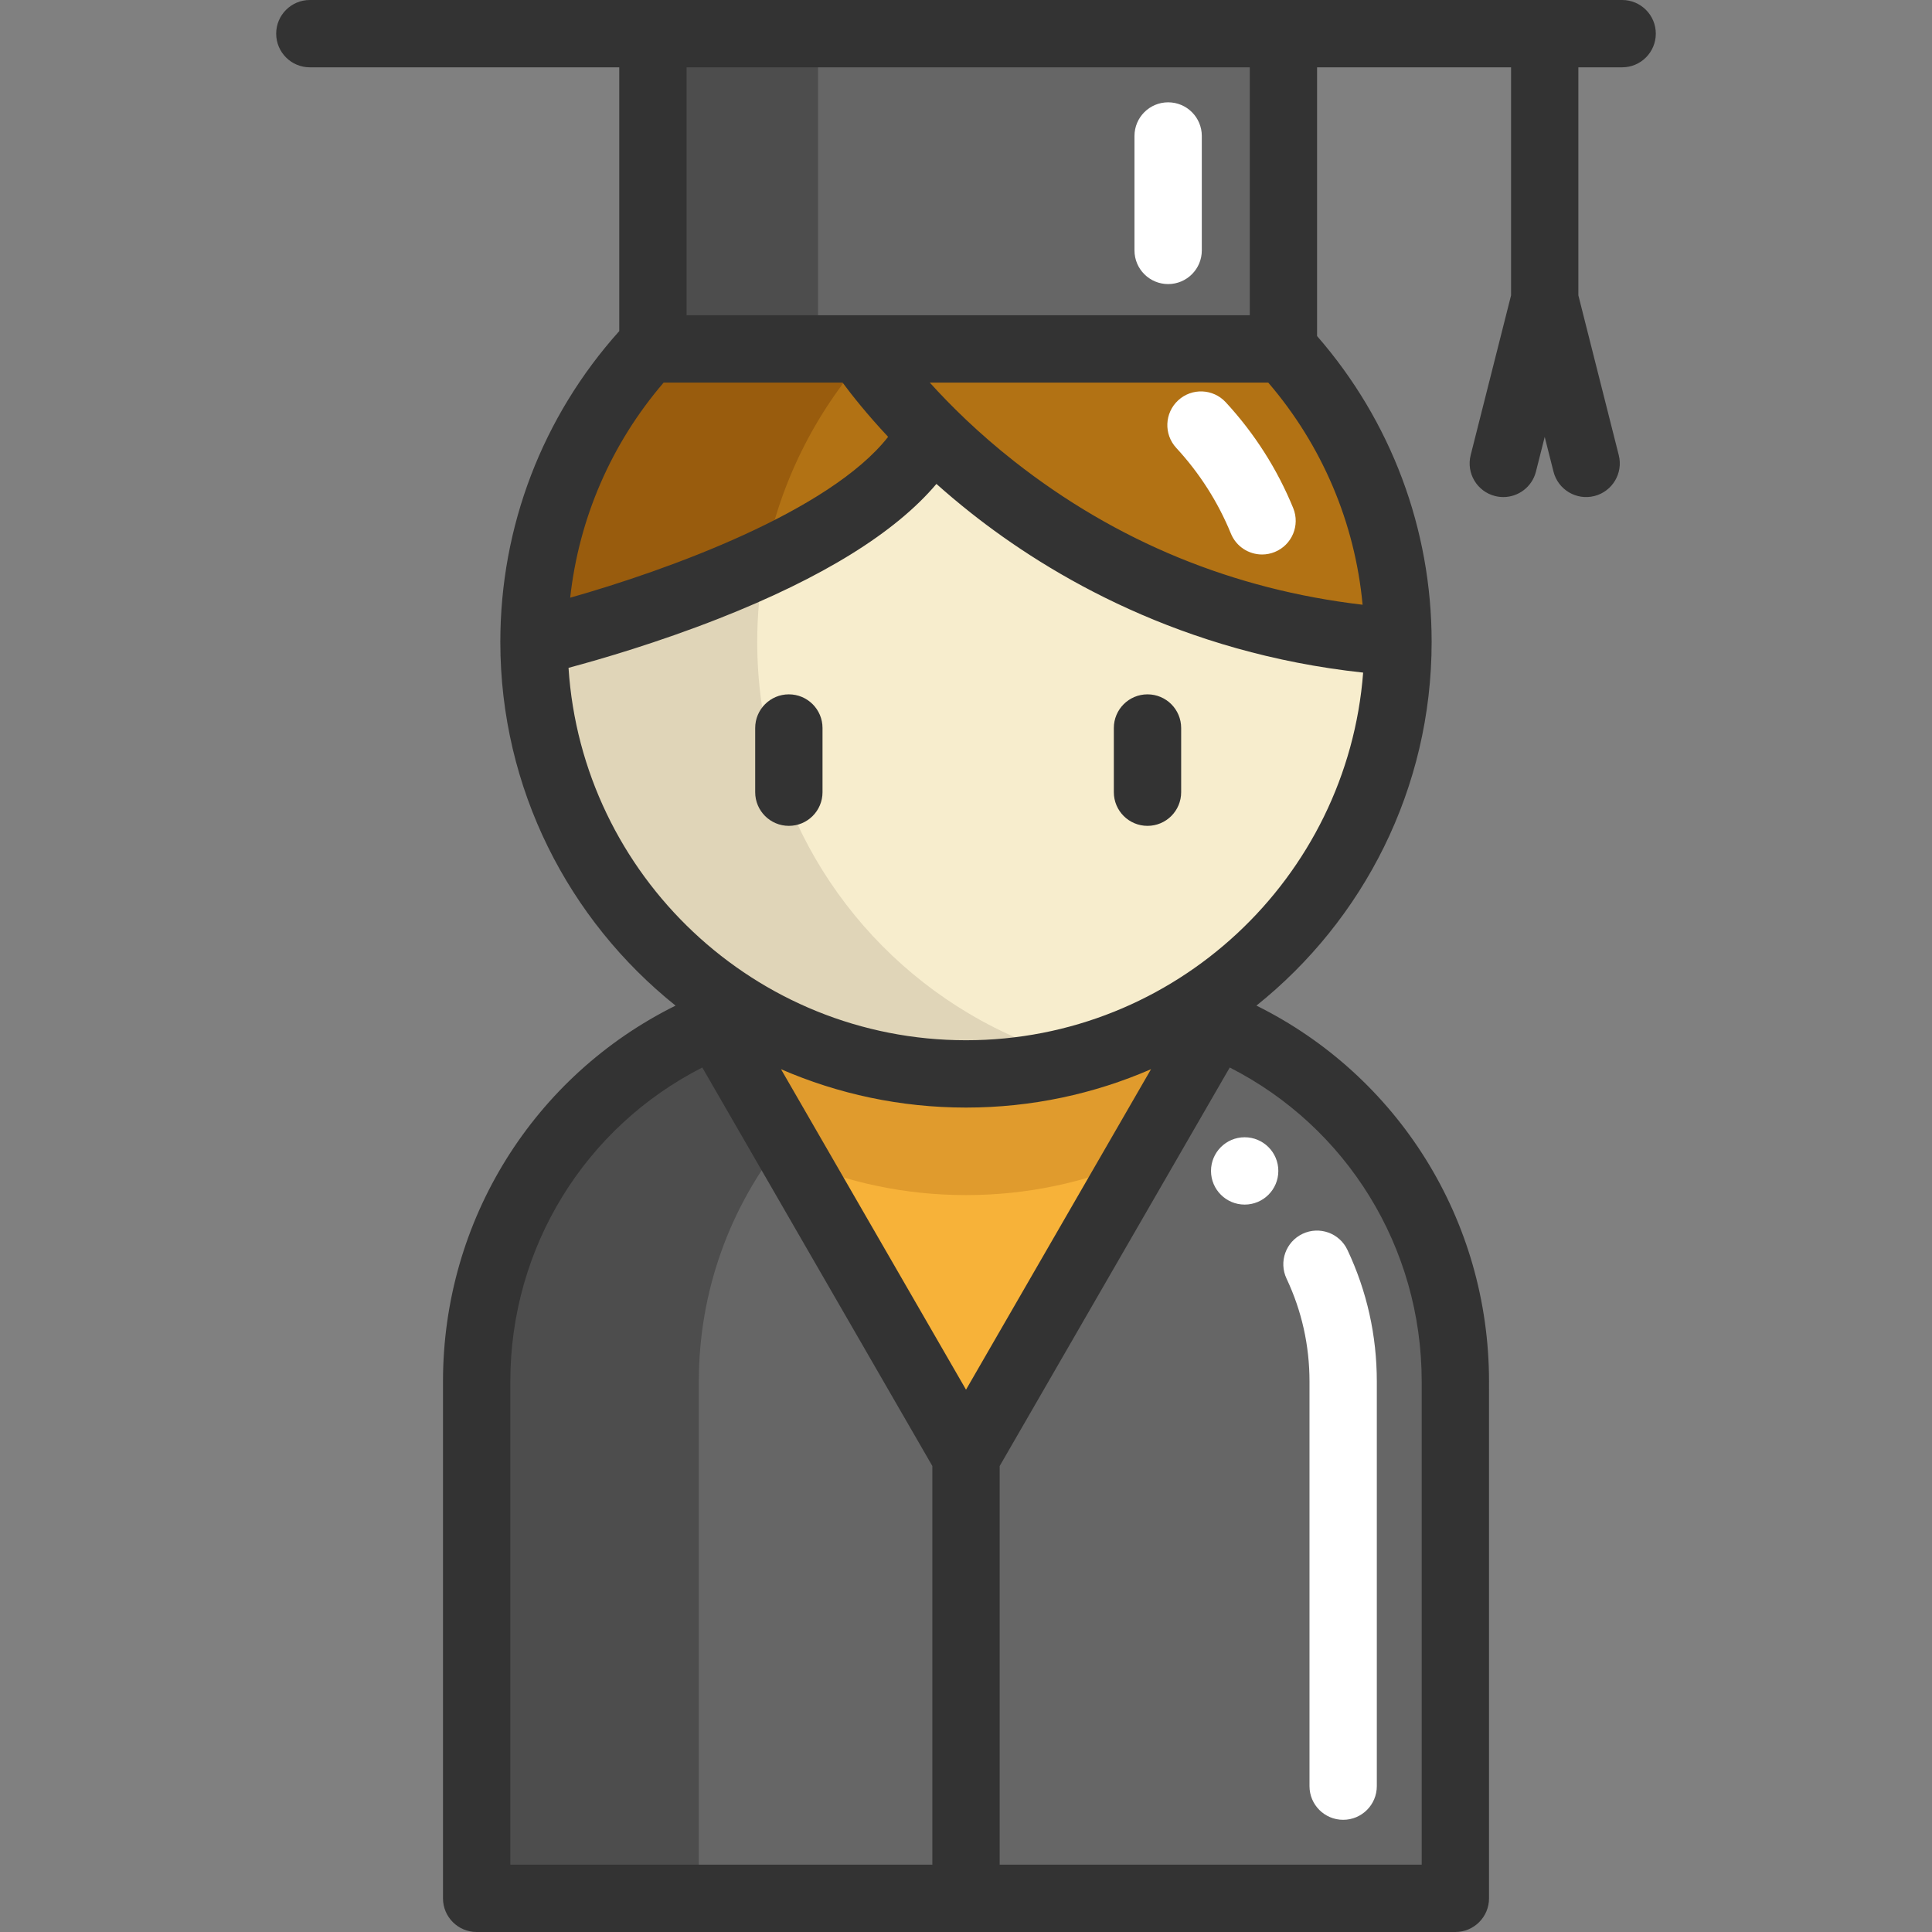
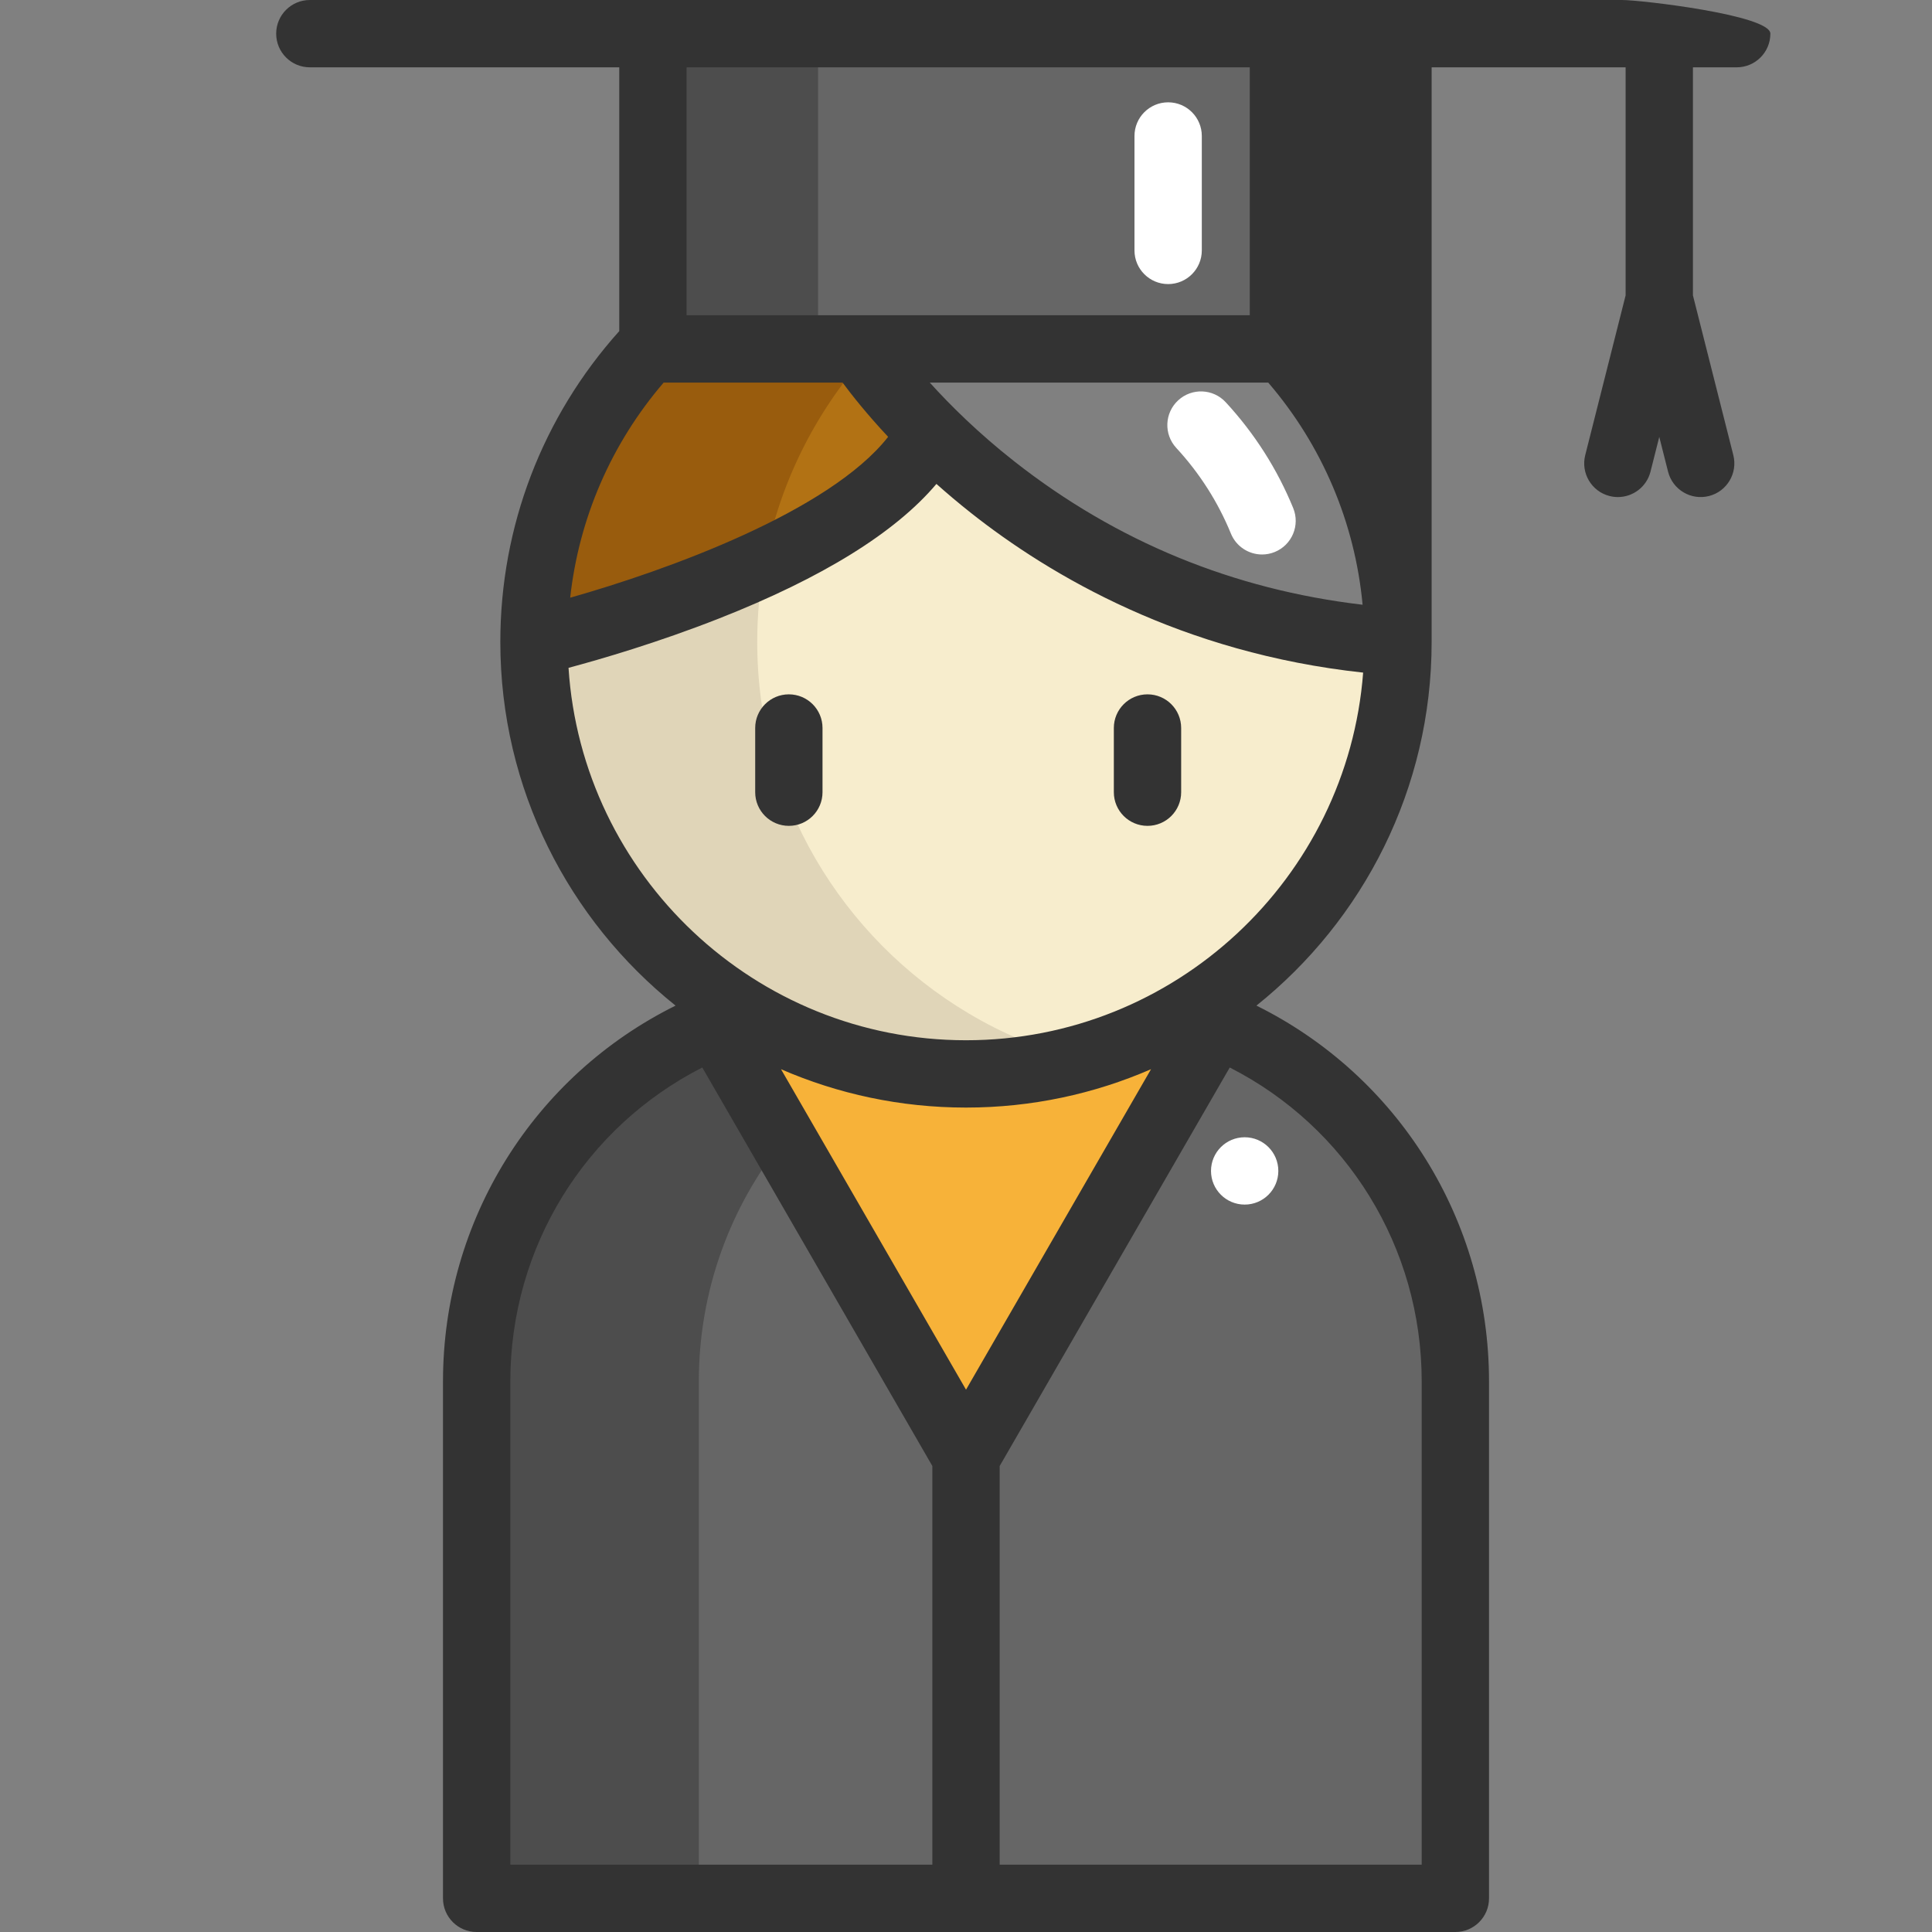
<svg xmlns="http://www.w3.org/2000/svg" height="800px" width="800px" version="1.1" id="Layer_1" viewBox="0 0 512.001 512.001" xml:space="preserve">
  <rect x="0" y="0" width="512.001" height="512.001" fill="#808080" stroke="none" />
  <path style="fill:#F7B239;" d="M322.22,271.422l-20.72,35.897l-45.495,78.799l-45.495-78.799l-20.72-35.897  c2.545-1.047,5.138-1.998,7.779-2.843c17.104,10.181,37.086,16.021,58.436,16.021c21.35,0,41.32-5.84,58.424-16.021h0.012  C317.082,269.424,319.675,270.375,322.22,271.422z" />
  <path style="fill:#666666;" d="M256.005,503.073v0.012H126.323V366.124c0-42.76,26.215-79.394,63.467-94.702l66.215,114.696V503.073  z" />
  <path style="fill:#4D4D4D;" d="M207.582,302.24l-17.791-30.818c-37.253,15.308-63.467,51.942-63.467,94.702v136.962h58.874V366.124  C185.196,341.957,193.574,319.749,207.582,302.24z" />
  <g>
    <path style="fill:#666666;" d="M385.688,366.124v136.962H256.005v-0.012V386.118l66.215-114.696   C359.473,286.73,385.688,323.364,385.688,366.124z" />
    <polygon style="fill:#666666;" points="173.031,91.225 173.031,8.917 340.121,8.917 340.121,92.462 227.923,92.462 173.031,92.462     " />
  </g>
  <polygon style="fill:#4D4D4D;" points="173.031,91.225 173.031,8.917 216.8,8.917 216.8,92.462 187.41,92.462 173.031,92.462 " />
  <path style="fill:#F7EDCD;" d="M197.569,268.579c-33.565-19.947-56.057-56.581-56.057-98.472c0,0,87.22-20.268,105.169-55.486  c21.659,21.469,62.385,51.395,123.807,55.486c0,41.891-22.492,78.514-56.045,98.472h-0.012  c-17.104,10.181-37.074,16.021-58.424,16.021S214.673,278.761,197.569,268.579z" />
-   <path style="fill:#E09B2D;" d="M322.22,271.422l-20.72,35.897c-13.94,6.042-29.319,9.396-45.495,9.396  c-16.164,0-31.555-3.354-45.495-9.396l-20.72-35.897c2.545-1.047,5.138-1.998,7.779-2.843  c17.104,10.181,37.086,16.021,58.436,16.021c21.35,0,41.32-5.84,58.424-16.021h0.012  C317.082,269.424,319.675,270.375,322.22,271.422z" />
  <g>
-     <path style="fill:#B27214;" d="M340.121,92.474c18.84,20.399,30.366,47.66,30.366,77.633   c-61.422-4.092-102.147-34.017-123.807-55.486c-12.608-12.513-18.757-22.159-18.757-22.159h112.198V92.474z" />
    <path style="fill:#B27214;" d="M246.68,114.621c-7.089,13.916-25.002,25.501-44.068,34.422c-29.188,13.655-61.1,21.065-61.1,21.065   c0-30.568,12.001-58.341,31.52-78.882v1.237h54.892c0,0,0.25,0.404,0.761,1.13c0.083,0.119,0.167,0.25,0.274,0.393   c0.095,0.131,0.202,0.285,0.309,0.44C231.694,97.85,237.462,105.474,246.68,114.621z" />
  </g>
  <path style="fill:#995C0D;" d="M229.267,94.424c-13.369,15.177-22.801,33.922-26.655,54.618c-29.188,13.655-61.1,21.065-61.1,21.065  c0-30.568,12.001-58.341,31.52-78.882v1.237h54.892c0,0,0.25,0.404,0.761,1.13c0.083,0.119,0.167,0.25,0.274,0.393  C229.053,94.115,229.16,94.27,229.267,94.424z" />
  <path style="fill:#E0D5B8;" d="M285.586,280.723c-9.432,2.522-19.352,3.878-29.581,3.878c-21.35,0-41.332-5.84-58.436-16.021  c-33.565-19.947-56.057-56.581-56.057-98.472c0,0,31.912-7.41,61.1-21.065c-1.273,6.827-1.939,13.869-1.939,21.065  c0,41.891,22.492,78.525,56.057,98.472C265.64,273.884,275.333,277.988,285.586,280.723z" />
  <g>
    <path style="fill:#FFFFFF;" d="M334.461,146.946c-3.515,0-6.845-2.09-8.258-5.544c-3.428-8.372-8.3-16.01-14.479-22.701   c-3.343-3.619-3.119-9.263,0.502-12.605c3.618-3.343,9.262-3.117,12.605,0.501c7.629,8.261,13.646,17.697,17.882,28.048   c1.866,4.559-0.316,9.769-4.875,11.635C336.73,146.732,335.586,146.946,334.461,146.946z" />
-     <path style="fill:#FFFFFF;" d="M355.952,482.27c-4.928,0-8.921-3.994-8.921-8.921V366.124c0-9.547-2.047-18.725-6.083-27.279   c-2.104-4.456-0.195-9.772,4.259-11.874c4.456-2.103,9.772-0.196,11.875,4.261c5.169,10.953,7.79,22.693,7.79,34.893V473.35   C364.873,478.276,360.879,482.27,355.952,482.27z" />
    <path style="fill:#FFFFFF;" d="M309.571,75.284c-4.928,0-8.921-3.994-8.921-8.921V36.036c0-4.927,3.993-8.921,8.921-8.921   s8.921,3.994,8.921,8.921v30.329C318.492,71.291,314.497,75.284,309.571,75.284z" />
    <circle style="fill:#FFFFFF;" cx="329.85" cy="310.308" r="8.921" />
  </g>
  <g>
-     <path style="fill:#333333;" d="M429.889,0H82.112c-4.928,0-8.921,3.994-8.921,8.921s3.993,8.921,8.921,8.921h82v69.902   c-20.351,22.681-31.52,51.784-31.52,82.365c0,38.962,18.153,73.757,46.44,96.392c-37.451,18.566-61.635,56.74-61.635,99.626   v136.955c0,4.927,3.993,8.921,8.921,8.921h259.368c4.928,0,8.921-3.994,8.921-8.921V366.125c0-42.889-24.186-81.064-61.639-99.628   c28.282-22.633,46.431-57.429,46.431-96.389c0-29.922-10.758-58.559-30.36-81.045V17.841h51.407v60.436l-10.704,42.343   c-1.207,4.777,1.687,9.627,6.463,10.834c0.734,0.186,1.468,0.274,2.193,0.274c3.988,0,7.619-2.694,8.642-6.737l2.326-9.206   l2.328,9.207c1.208,4.777,6.066,7.672,10.834,6.462c4.778-1.207,7.669-6.058,6.463-10.834l-10.705-42.343V17.841h11.6   c4.928,0,8.921-3.994,8.921-8.921S434.817,0,429.889,0z M336.091,101.385c14.297,16.648,22.99,37.15,25.011,58.876   c-34.243-4.012-65.244-16.736-92.255-37.957c-9.537-7.492-17.01-14.892-22.453-20.92H336.091z M223.287,101.385   c2.447,3.31,6.454,8.376,12.076,14.382c-15.518,19.799-58.529,35.353-84.258,42.629c2.326-21.059,10.883-40.84,24.773-57.011   C175.878,101.385,223.287,101.385,223.287,101.385z M256.005,368.28l-49.03-84.929c15.037,6.536,31.616,10.168,49.03,10.168   c17.414,0,33.995-3.635,49.031-10.172L256.005,368.28z M135.24,366.125c0-35.68,19.926-67.479,50.874-83.225l60.97,105.611v105.647   H135.24C135.24,494.157,135.24,366.125,135.24,366.125z M376.768,366.125v128.034H264.926V388.512l60.97-105.611   C356.842,298.645,376.768,330.446,376.768,366.125z M256.005,275.678c-55.902,0-101.785-43.676-105.34-98.694   c8.525-2.283,23.666-6.692,39.969-13.112c27.352-10.771,46.628-22.72,57.53-35.627c2.8,2.494,5.809,5.04,9.044,7.603   c21.173,16.767,56.019,37.221,104.041,42.399C357.081,232.671,311.47,275.678,256.005,275.678z M331.199,83.544H181.954V17.841   h149.246v65.702H331.199z" />
+     <path style="fill:#333333;" d="M429.889,0H82.112c-4.928,0-8.921,3.994-8.921,8.921s3.993,8.921,8.921,8.921h82v69.902   c-20.351,22.681-31.52,51.784-31.52,82.365c0,38.962,18.153,73.757,46.44,96.392c-37.451,18.566-61.635,56.74-61.635,99.626   v136.955c0,4.927,3.993,8.921,8.921,8.921h259.368c4.928,0,8.921-3.994,8.921-8.921V366.125c0-42.889-24.186-81.064-61.639-99.628   c28.282-22.633,46.431-57.429,46.431-96.389V17.841h51.407v60.436l-10.704,42.343   c-1.207,4.777,1.687,9.627,6.463,10.834c0.734,0.186,1.468,0.274,2.193,0.274c3.988,0,7.619-2.694,8.642-6.737l2.326-9.206   l2.328,9.207c1.208,4.777,6.066,7.672,10.834,6.462c4.778-1.207,7.669-6.058,6.463-10.834l-10.705-42.343V17.841h11.6   c4.928,0,8.921-3.994,8.921-8.921S434.817,0,429.889,0z M336.091,101.385c14.297,16.648,22.99,37.15,25.011,58.876   c-34.243-4.012-65.244-16.736-92.255-37.957c-9.537-7.492-17.01-14.892-22.453-20.92H336.091z M223.287,101.385   c2.447,3.31,6.454,8.376,12.076,14.382c-15.518,19.799-58.529,35.353-84.258,42.629c2.326-21.059,10.883-40.84,24.773-57.011   C175.878,101.385,223.287,101.385,223.287,101.385z M256.005,368.28l-49.03-84.929c15.037,6.536,31.616,10.168,49.03,10.168   c17.414,0,33.995-3.635,49.031-10.172L256.005,368.28z M135.24,366.125c0-35.68,19.926-67.479,50.874-83.225l60.97,105.611v105.647   H135.24C135.24,494.157,135.24,366.125,135.24,366.125z M376.768,366.125v128.034H264.926V388.512l60.97-105.611   C356.842,298.645,376.768,330.446,376.768,366.125z M256.005,275.678c-55.902,0-101.785-43.676-105.34-98.694   c8.525-2.283,23.666-6.692,39.969-13.112c27.352-10.771,46.628-22.72,57.53-35.627c2.8,2.494,5.809,5.04,9.044,7.603   c21.173,16.767,56.019,37.221,104.041,42.399C357.081,232.671,311.47,275.678,256.005,275.678z M331.199,83.544H181.954V17.841   h149.246v65.702H331.199z" />
    <path style="fill:#333333;" d="M209.055,184.008c-4.928,0-8.921,3.994-8.921,8.921v17.011c0,4.927,3.993,8.921,8.921,8.921   c4.928,0,8.921-3.994,8.921-8.921v-17.011C217.976,188.002,213.983,184.008,209.055,184.008z" />
    <path style="fill:#333333;" d="M304.1,184.008c-4.928,0-8.921,3.994-8.921,8.921v17.011c0,4.927,3.993,8.921,8.921,8.921   c4.928,0,8.921-3.994,8.921-8.921v-17.011C313.02,188.002,309.027,184.008,304.1,184.008z" />
  </g>
</svg>